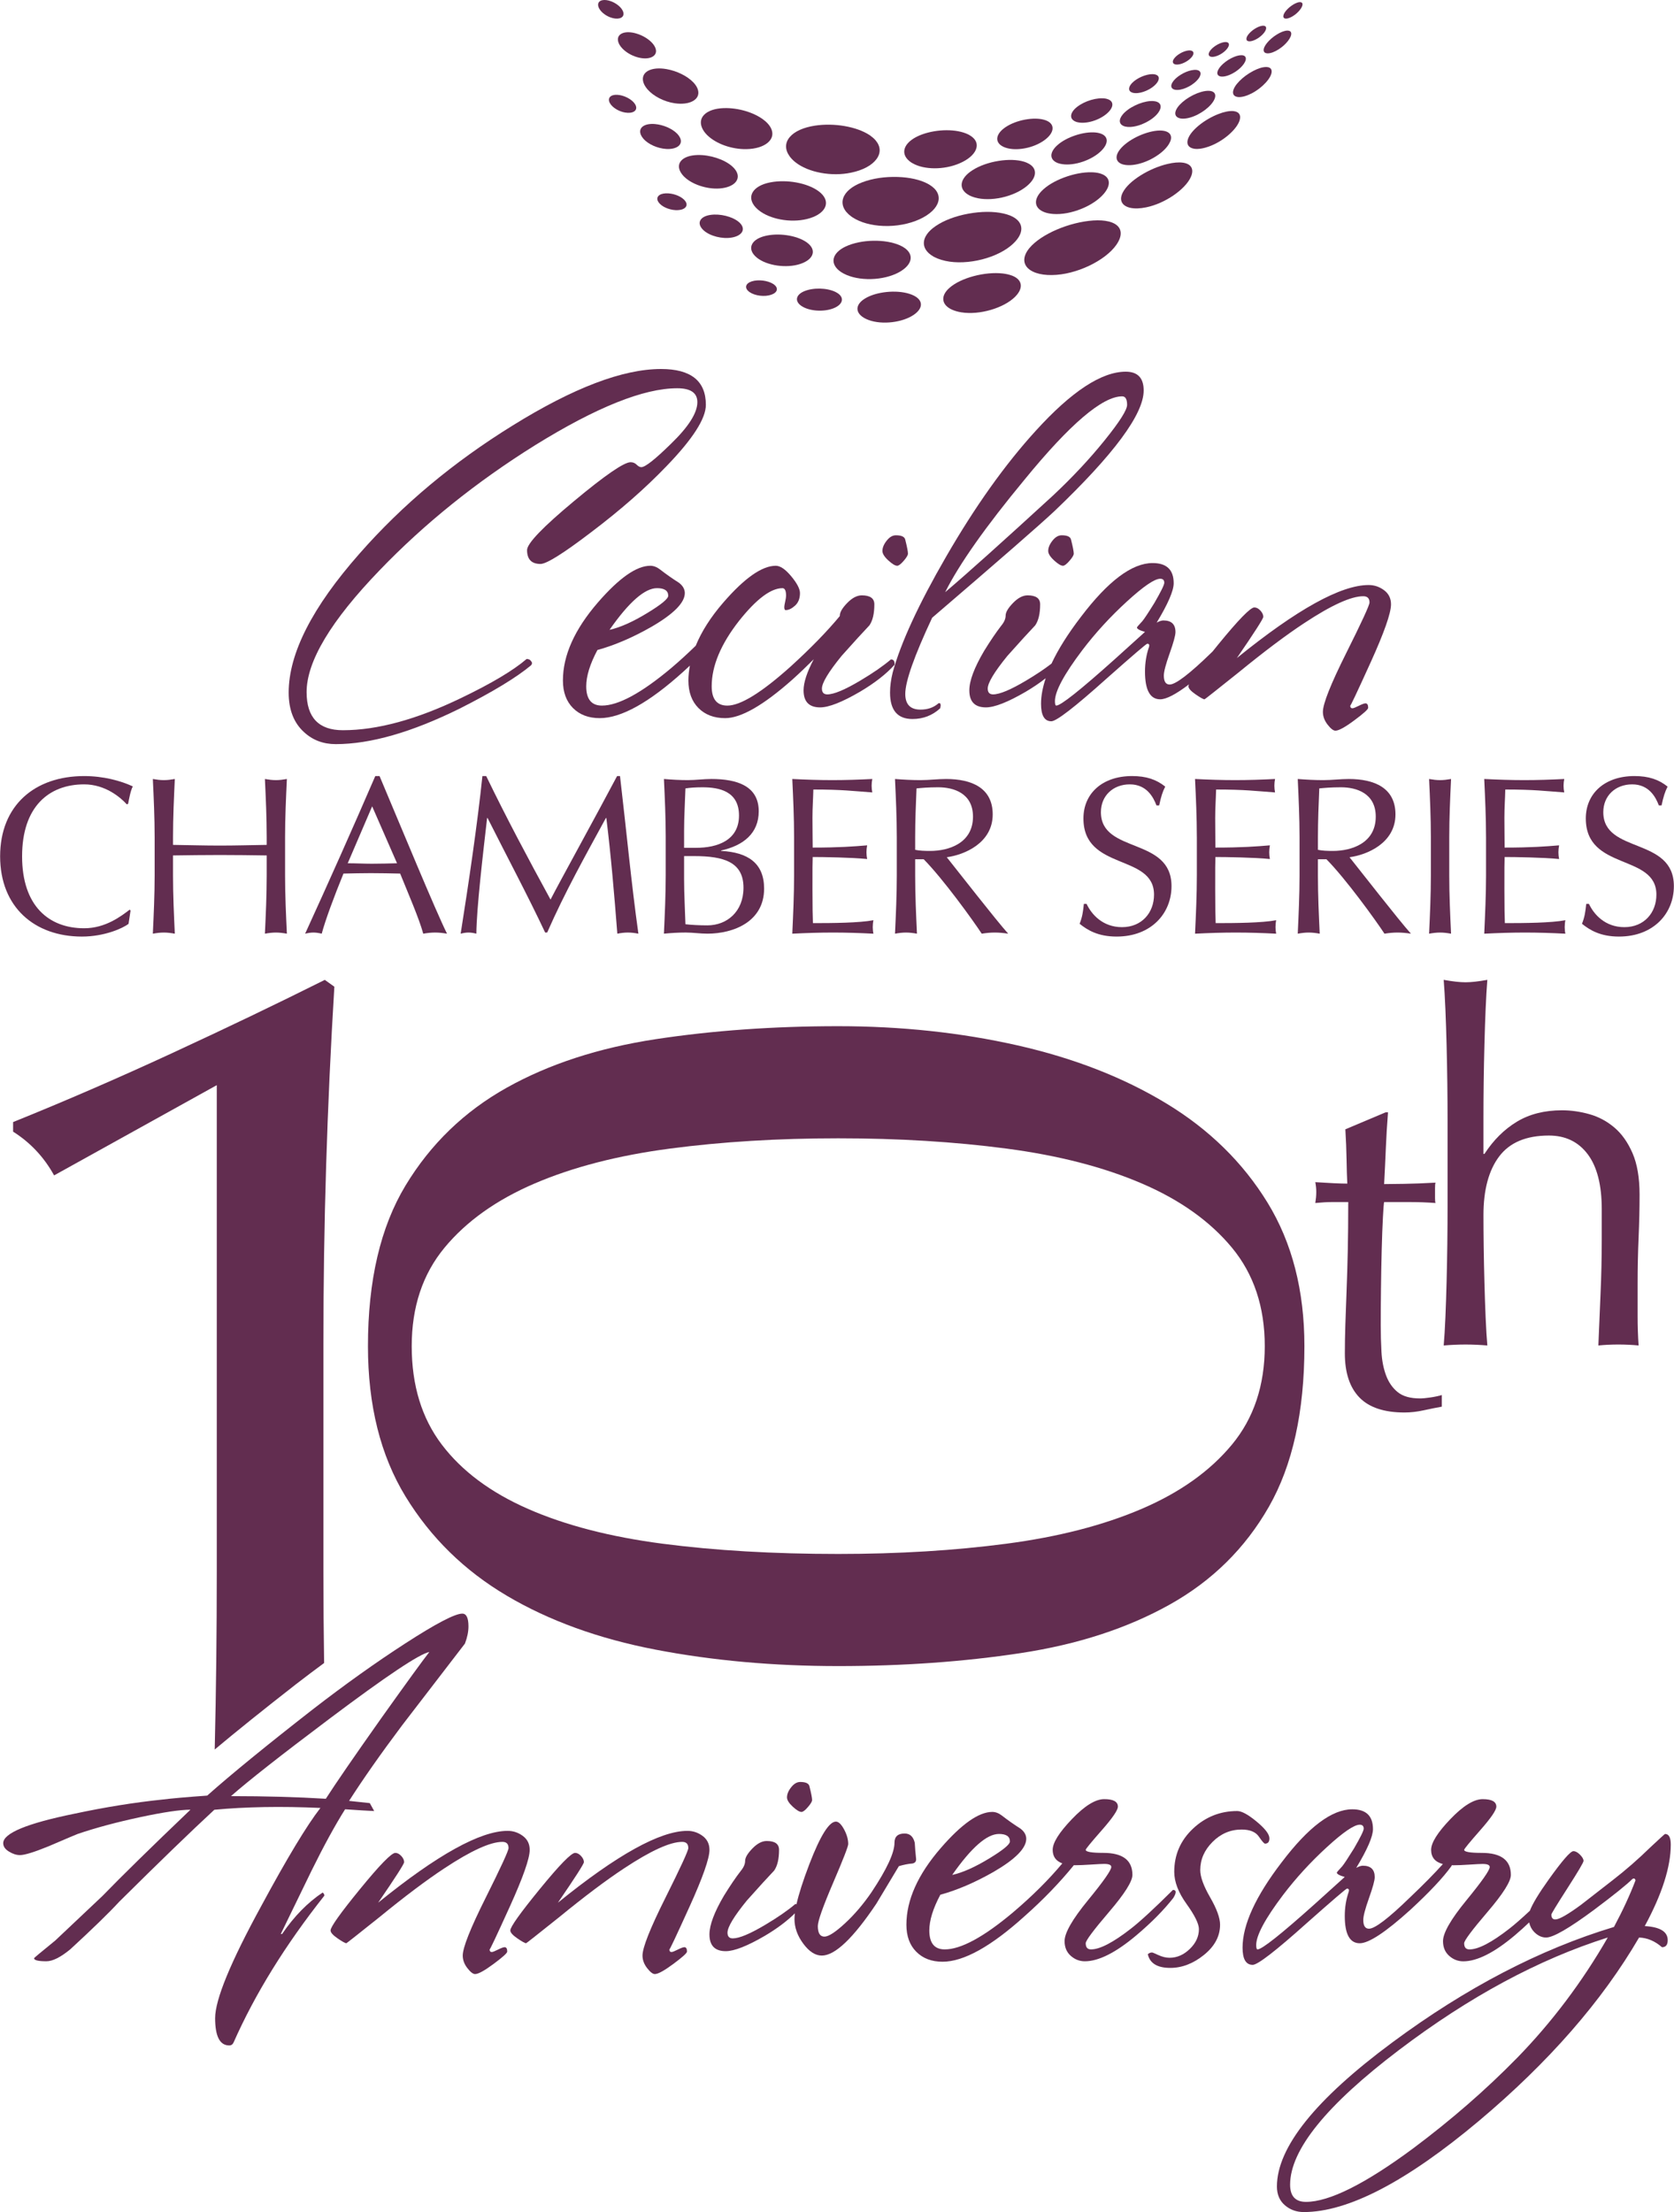
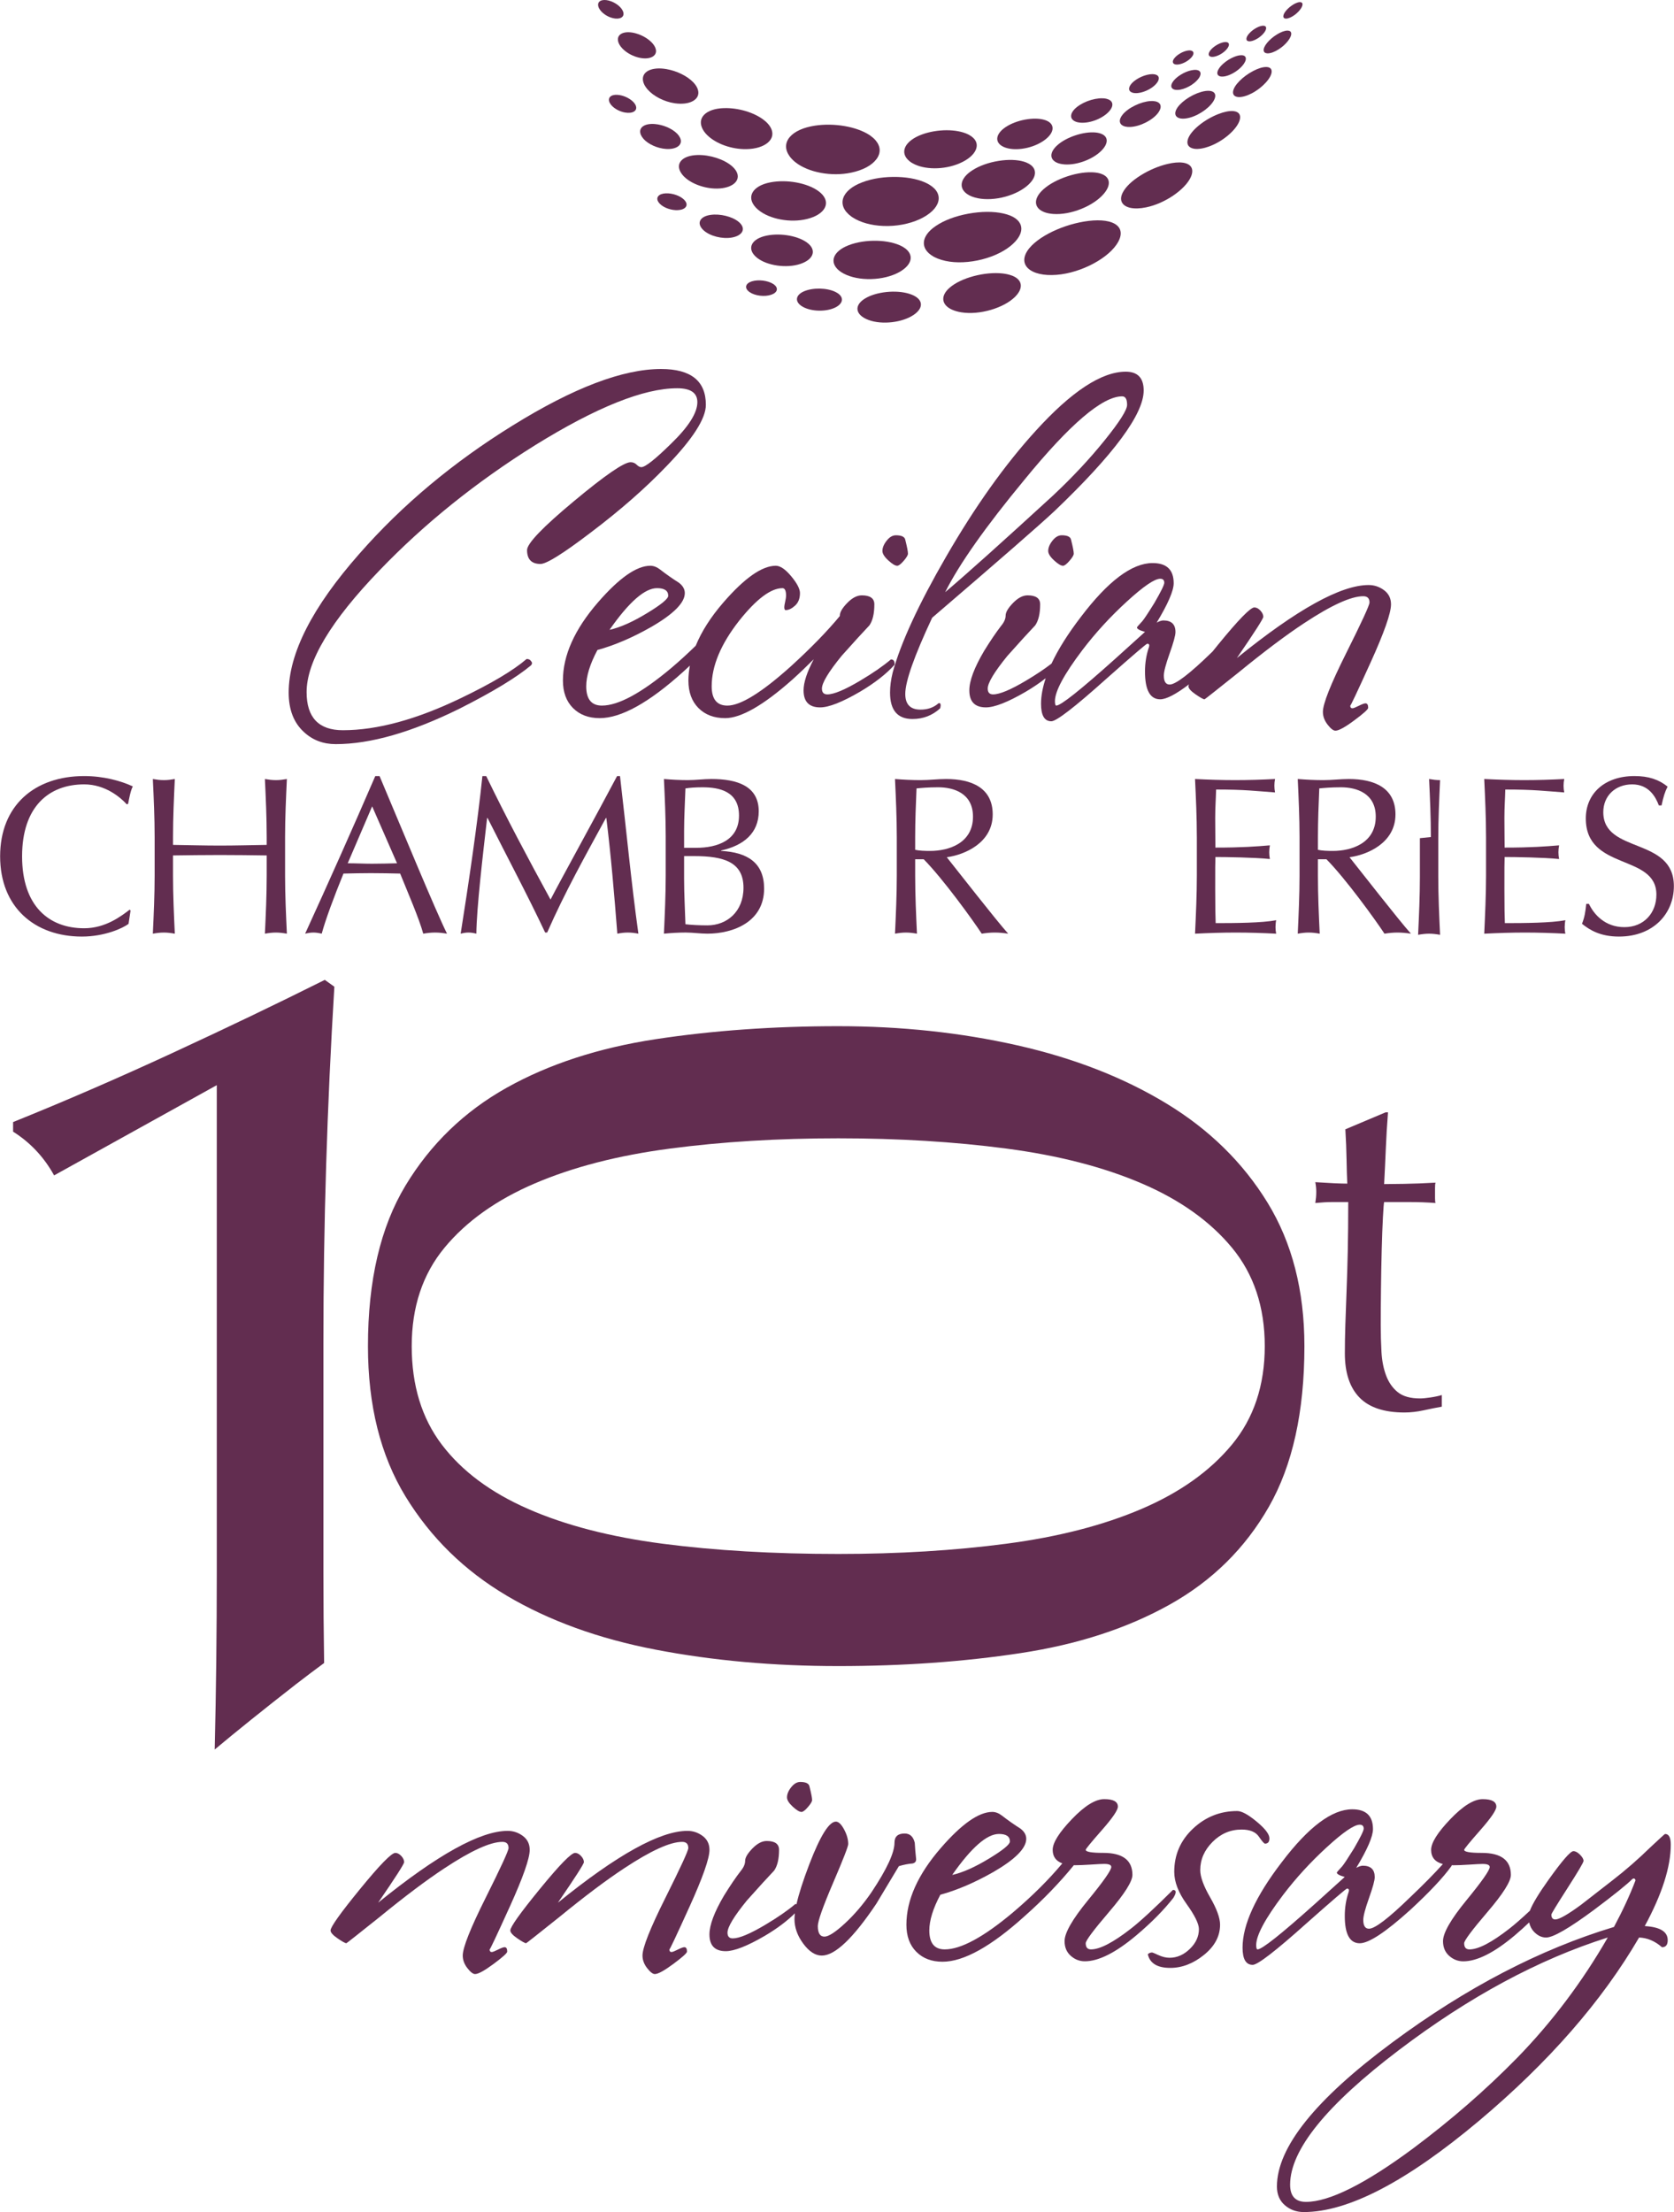
<svg xmlns="http://www.w3.org/2000/svg" id="a" width="2.777in" height="3.669in" viewBox="0 0 199.937 264.199">
  <path d="M110.823,21.955c-.913-.492-2.182-.773-3.607-.819-1.499-.048-2.996.167-4.222.635-2.506.935-3.144,2.754-1.32,4.086.014.011.029.019.044.03.043.033.09.064.139.095.903.584,2.194.951,3.656,1.006,1.543.06,3.08-.235,4.321-.8,2.536-1.172,3.013-3.035,1.163-4.131-.012-.007-.024-.016-.036-.024-.045-.025-.09-.05-.138-.077h0Z" fill="#622d50" />
  <path d="M132.42,26.453c-.512-.127-1.132-.165-1.846-.119-2.807.19-6.217,1.596-7.638,3.315-.974,1.196-.749,2.316.628,2.878.057.021.12.044.182.066.521.179,1.154.27,1.891.258,2.916-.024,6.388-1.729,7.698-3.605.914-1.305.618-2.338-.741-2.746-.054-.017-.112-.033-.174-.048h0Z" fill="#622d50" />
  <path d="M120.622,25.734c-.234-.093-.491-.172-.774-.235-1.185-.27-2.674-.254-4.203.025-1.526.282-2.914.798-3.914,1.493-1.742,1.195-1.87,2.694-.246,3.623.055.031.113.061.174.091.232.118.492.22.777.304,2.495.769,6.243-.017,8.26-1.655,1.703-1.382,1.715-2.84.093-3.575-.053-.024-.112-.048-.167-.072h0Z" fill="#622d50" />
  <path d="M103.843,16.126c-1.546-1.013-4.222-1.468-6.515-1.118-1.361.208-2.426.68-3.005,1.363-.574.68-.589,1.492-.023,2.284.154.215.344.422.573.618.052.042.102.084.154.125,1.517,1.193,4.293,1.725,6.643,1.22,1.392-.286,2.46-.871,3.006-1.602.549-.734.513-1.525-.081-2.235-.161-.192-.362-.374-.595-.544-.049-.036-.103-.073-.156-.11h0Z" fill="#622d50" />
  <path d="M122.56,19.4c-.072-.029-.153-.055-.23-.082-.824-.254-1.909-.286-3.063-.1-1.159.185-2.253.568-3.089,1.096-1.57.983-1.779,2.279-.426,3.007.044.024.089.048.139.07.07.032.143.065.222.093.829.316,1.94.391,3.125.192,1.181-.197,2.288-.64,3.113-1.226,1.559-1.111,1.686-2.396.34-2.991-.04-.021-.085-.039-.131-.057h0Z" fill="#622d50" />
  <path d="M141.279,19.429c-.495-.07-1.126-.014-1.836.156-1.067.254-2.202.733-3.208,1.365-1.012.633-1.765,1.343-2.122,2.027-.453.865-.167,1.551.767,1.814.046.011.09.023.133.033.511.109,1.157.091,1.885-.06,2.268-.462,4.658-2.141,5.326-3.597.416-.906.11-1.537-.808-1.717-.042-.008-.088-.014-.137-.021h0Z" fill="#622d50" />
  <path d="M131.351,20.703c-.288-.078-.618-.12-.991-.127-.983-.02-2.137.203-3.263.622-1.128.42-2.083.993-2.697,1.63-.972,1.006-.874,2.012.27,2.483.045.019.088.036.133.052.29.102.63.166,1.013.193,1.004.07,2.191-.144,3.335-.606,1.136-.456,2.086-1.102,2.676-1.789.938-1.087.786-2.047-.345-2.416-.043-.015-.088-.029-.131-.041h0Z" fill="#622d50" />
  <path d="M115.633,16.052c-1.363-.668-3.685-.661-5.526.012-.984.366-1.685.886-1.975,1.485-.282.596-.119,1.197.478,1.686.078.065.161.128.252.185.042.026.088.053.134.079,1.358.79,3.75.812,5.601.015.998-.425,1.686-1.007,1.951-1.62.264-.617.072-1.184-.534-1.614-.079-.055-.165-.11-.255-.161-.04-.024-.084-.045-.127-.067h0Z" fill="#622d50" />
  <path d="M131.339,15.913c-.137-.039-.29-.067-.452-.086-.697-.072-1.557.048-2.429.335-.866.285-1.643.703-2.182,1.193-.936.846-.936,1.715.027,2.104.033.013.064.025.098.036.142.049.3.087.477.111.705.108,1.586.003,2.462-.297.88-.301,1.656-.762,2.185-1.281.919-.91.878-1.763-.085-2.083-.032-.011-.063-.022-.101-.031h0Z" fill="#622d50" />
  <path d="M147.257,13.264c-.461-.028-1.067.098-1.731.357-.819.317-1.648.8-2.338,1.366-.695.571-1.162,1.16-1.313,1.675-.17.575.088.98.716,1.095.031.007.066.012.1.017.469.057,1.09-.046,1.765-.297.834-.309,1.674-.817,2.357-1.423.684-.606,1.135-1.233,1.269-1.752.153-.588-.112-.957-.731-1.029-.031-.003-.064-.007-.095-.01h0Z" fill="#622d50" />
-   <path d="M139.009,15.627c-.303-.054-.661-.049-1.076.013-1.626.249-3.542,1.279-4.279,2.368-.512.759-.337,1.39.465,1.63.038.01.07.018.105.025.307.072.675.086,1.096.037.803-.093,1.691-.404,2.498-.875.817-.473,1.449-1.048,1.792-1.607.489-.791.292-1.384-.5-1.569-.033-.009-.068-.015-.101-.021h0Z" fill="#622d50" />
  <path d="M124.897,14.368c-.549-.205-1.304-.249-2.136-.135-.871.121-1.729.401-2.412.8-1.397.811-1.66,1.919-.549,2.477.014.007.027.014.039.019.029.014.055.026.084.038.553.24,1.32.314,2.162.199.884-.117,1.748-.429,2.431-.865,1.404-.899,1.602-2.016.487-2.492-.01-.004-.02-.006-.028-.011-.023-.012-.051-.022-.077-.031h0Z" fill="#622d50" />
  <path d="M137.973,12.1c-.164-.032-.355-.043-.568-.029-.559.036-1.21.222-1.833.525-.63.304-1.158.69-1.491,1.102-.513.631-.419,1.195.243,1.396.027.007.053.015.078.021.167.041.36.056.575.049,1.182-.039,2.681-.802,3.34-1.669.502-.663.391-1.214-.265-1.377-.027-.007-.052-.012-.078-.017h0Z" fill="#622d50" />
  <path d="M151.227,8.003c-.407-.003-.946.164-1.53.467-1.267.659-2.361,1.755-2.421,2.496-.029.352.177.574.584.619.027.003.053.005.079.007.414.021.963-.128,1.557-.434.622-.32,1.215-.774,1.667-1.264.45-.488.707-.957.728-1.312.019-.35-.188-.552-.585-.577-.024-.002-.052-.002-.079-.002h0Z" fill="#622d50" />
  <path d="M144.49,10.853c-.288-.029-.651.017-1.054.137-1.246.366-2.577,1.305-2.96,2.141-.234.516-.049.896.485,1.009.026.004.052.011.079.015.289.044.657.011,1.063-.1,1.277-.349,2.607-1.369,2.962-2.222.222-.525.032-.884-.498-.97-.026-.003-.052-.006-.077-.009h0Z" fill="#622d50" />
  <path d="M132.222,11.816c-.046-.012-.091-.024-.134-.034-.483-.093-1.107-.036-1.762.153-.653.192-1.26.494-1.713.86-.853.686-.915,1.435-.123,1.739.024.009.051.02.077.03.041.013.088.025.137.035.483.115,1.117.073,1.778-.122.659-.196,1.271-.519,1.721-.91.844-.728.88-1.468.094-1.727-.026-.009-.052-.016-.076-.023h0Z" fill="#622d50" />
  <path d="M142.913,8.353c-.167-.022-.365-.008-.597.039-.428.086-.9.284-1.331.558-.433.274-.77.592-.951.899-.257.433-.146.768.297.867.015.003.036.007.055.009.168.029.369.022.599-.021.893-.165,1.921-.845,2.285-1.492.249-.447.134-.771-.301-.851-.02-.004-.038-.006-.057-.009h0Z" fill="#622d50" />
  <path d="M153.744,3.654c-.34.012-.804.192-1.285.498-.439.28-.839.627-1.128.984-.288.357-.428.681-.392.913.03.196.176.308.424.321.02.003.038.003.059.003.346.002.821-.171,1.308-.483.904-.578,1.57-1.46,1.496-1.933-.031-.193-.179-.298-.426-.303-.017-.002-.033-.002-.056,0h0Z" fill="#622d50" />
  <path d="M148.317,6.597c-.255-.014-.574.057-.941.211-.449.187-.901.469-1.272.8-.367.327-.61.664-.683.95-.082.319.068.533.41.581.021.002.039.005.058.007.26.021.589-.043.956-.194.456-.187.908-.477,1.28-.822.362-.336.595-.677.664-.965.076-.325-.077-.529-.412-.565-.021-.001-.041-.003-.06-.003h0Z" fill="#622d50" />
  <path d="M137.924,8.88c-.074-.014-.157-.024-.242-.026-.795-.012-1.904.464-2.482,1.077-.48.515-.451.988.082,1.143.018.005.036.01.054.015.079.019.167.03.264.035.793.04,1.91-.456,2.479-1.091.48-.538.435-1.004-.096-1.14-.019-.005-.039-.007-.058-.012h0Z" fill="#622d50" />
  <path d="M146.446,5.026c-.15-.012-.337.017-.544.085-.642.213-1.31.729-1.489,1.165-.111.273-.013.464.265.509.012.001.026.004.039.006.147.015.337-.012.544-.079.312-.097.635-.276.916-.501s.483-.472.568-.687c.106-.275.009-.457-.26-.496-.014,0-.026-.002-.039-.002h0Z" fill="#622d50" />
  <path d="M155.232.256c-.276.017-.654.189-1.031.469-.302.223-.558.481-.727.73-.17.254-.228.47-.165.616.04.097.139.149.28.153h.039c.273-.009.656-.176,1.032-.457.622-.467,1.022-1.087.895-1.368-.045-.093-.142-.143-.284-.143-.015.001-.024,0-.038,0h0Z" fill="#622d50" />
  <path d="M150.884,3.069c-.208,0-.486.085-.786.241-.319.17-.622.398-.853.647-.228.241-.361.477-.369.664-.012.181.095.294.303.313.009,0,.024.003.039.003.213.008.495-.074.805-.237.315-.165.618-.397.843-.647.23-.251.356-.489.367-.675.007-.182-.101-.292-.308-.306-.015,0-.028-.001-.04-.001h0Z" fill="#622d50" />
  <path d="M142.2,6.03c-.085-.012-.18-.012-.28,0-.6.077-1.351.504-1.684.965-.246.338-.189.623.155.699.01.003.024.005.037.007.088.014.188.014.298.002.597-.062,1.353-.504,1.681-.973.242-.349.175-.624-.167-.693-.012-.003-.026-.005-.039-.007h0Z" fill="#622d50" />
  <path d="M97.723,22.805c-1.354-.968-3.769-1.396-5.713-1.025-2.122.406-2.928,1.734-1.742,3.01.077.079.161.161.249.237.024.02.05.042.074.061,1.327,1.091,3.819,1.56,5.802,1.067,1.048-.258,1.794-.733,2.107-1.317.31-.584.147-1.207-.445-1.763-.082-.074-.164-.146-.255-.215-.027-.019-.052-.036-.079-.055h0Z" fill="#622d50" />
  <path d="M120.852,32.912c-.31-.116-.676-.2-1.09-.249-1.04-.115-2.266-.002-3.464.316-1.199.321-2.228.811-2.899,1.406-1.053.929-.977,1.969.225,2.562.027.012.055.027.082.037.313.143.687.252,1.111.319,2.188.356,5.086-.516,6.423-1.853,1.023-1.02.889-2.019-.304-2.508-.032-.009-.057-.019-.084-.031h0Z" fill="#622d50" />
  <path d="M107.768,29.446c-.091-.05-.185-.098-.283-.143-1.744-.776-4.615-.727-6.464.131-1.689.791-1.968,2.098-.596,3.039.026.017.054.035.082.052.088.055.183.11.283.163.848.443,2.008.677,3.254.644,1.244-.031,2.426-.325,3.317-.807,1.691-.922,1.875-2.222.486-3.036-.027-.014-.052-.029-.078-.043h0Z" fill="#622d50" />
  <path d="M91.396,14.469c-1.062-.914-2.873-1.523-4.573-1.558-1.082-.022-1.985.197-2.549.639-.563.44-.718,1.055-.422,1.731.119.278.315.557.574.822.022.019.045.043.069.065,1.029,1.003,2.887,1.675,4.637,1.645,1.115-.017,2.036-.307,2.59-.79.554-.484.672-1.098.349-1.734-.132-.261-.337-.519-.603-.759-.024-.021-.049-.043-.073-.062h0Z" fill="#622d50" />
  <path d="M87.447,19.867c-.941-.835-2.659-1.394-4.145-1.351-.863.026-1.543.249-1.92.647-.373.397-.396.917-.055,1.466.094.151.21.299.349.442.016.016.031.03.047.044.919.904,2.678,1.498,4.195,1.397,1.816-.124,2.672-1.132,1.935-2.194-.097-.14-.216-.278-.36-.408-.015-.013-.03-.028-.047-.042h0Z" fill="#622d50" />
  <path d="M109.173,35.318c-.168-.088-.362-.162-.571-.228-.771-.242-1.746-.315-2.738-.211-1,.108-1.908.378-2.559.781-1.127.692-1.202,1.636-.144,2.284.015.01.031.019.049.029.167.098.356.185.565.258,1.609.583,4.027.286,5.359-.628,1.116-.764,1.144-1.69.084-2.259-.012-.009-.029-.019-.045-.026h0Z" fill="#622d50" />
  <path d="M96.342,28.938c-1.211-.85-3.464-1.169-5.095-.721-1.617.449-2.028,1.583-.874,2.536.007.005.015.012.023.017.009.008.017.017.026.024,1.19.941,3.513,1.274,5.155.733,1.639-.543,1.983-1.692.814-2.55-.007-.005-.015-.011-.022-.017-.009-.007-.018-.014-.027-.021h0Z" fill="#622d50" />
  <path d="M82.802,9.832c-.723-.753-1.963-1.361-3.189-1.577-1.782-.315-3.042.3-2.809,1.442.064.306.23.622.495.936.014.014.028.031.04.046.705.809,1.966,1.462,3.225,1.652.887.133,1.673.033,2.201-.266.531-.3.741-.762.603-1.296-.075-.298-.252-.599-.526-.893-.011-.014-.025-.03-.039-.044h0Z" fill="#622d50" />
  <path d="M80.884,15.978c-.595-.614-1.657-1.073-2.658-1.162-.62-.052-1.137.046-1.458.288-.316.24-.398.596-.228,1.001.068.158.172.319.309.474.005.005.009.012.015.019.583.643,1.664,1.125,2.689,1.193.626.04,1.145-.082,1.467-.335.311-.254.386-.608.202-1-.071-.155-.179-.31-.318-.459-.008-.007-.014-.014-.02-.019h0Z" fill="#622d50" />
  <path d="M100,34.99c-.065-.042-.135-.084-.21-.12-1.029-.505-2.719-.538-3.787-.065-.957.426-1.099,1.166-.307,1.722.011.007.018.012.028.019.065.043.134.086.206.124,1.041.558,2.764.58,3.824.062.96-.472,1.071-1.213.271-1.729-.007-.005-.017-.009-.024-.014h0Z" fill="#622d50" />
  <path d="M88.23,26.504c-.767-.641-2.233-1.005-3.372-.837-.595.086-1.02.309-1.202.627-.187.321-.099.705.241,1.078.041.043.081.084.123.126.009.007.013.012.021.018.765.69,2.227,1.059,3.388.852,1.244-.229,1.659-1.01.945-1.731-.037-.038-.08-.079-.127-.117-.005-.005-.011-.009-.018-.015h0Z" fill="#622d50" />
  <path d="M77.953,5.203c-.445-.526-1.197-.983-1.983-1.208-1.239-.358-2.21-.034-2.175.759.012.258.136.548.355.83.006.006.01.013.016.02.434.547,1.194,1.027,1.991,1.243,1.269.346,2.253-.04,2.192-.819-.023-.256-.153-.533-.379-.805-.007-.006-.01-.012-.017-.02h0Z" fill="#622d50" />
  <path d="M75.712,12.261c-.369-.428-1.023-.778-1.668-.898-.878-.163-1.455.163-1.294.745.04.138.119.278.231.417.003.002.004.007.007.007.363.442,1.019.8,1.673.91.431.072.804.031,1.049-.115.242-.146.33-.379.242-.654-.039-.134-.12-.271-.232-.405-.002-.003-.006-.007-.007-.007h0Z" fill="#622d50" />
  <path d="M92.425,33.97c-.018-.012-.038-.026-.058-.043-.649-.426-1.802-.57-2.585-.319-.746.242-.896.78-.331,1.223.025.019.048.039.07.054.311.217.747.369,1.239.43.491.061.977.019,1.362-.115.75-.261.882-.799.314-1.221-.004-.004-.007-.005-.011-.01h0Z" fill="#622d50" />
  <path d="M81.68,23.83c-.487-.465-1.39-.772-2.166-.738-.418.019-.739.139-.9.343-.163.206-.144.467.052.74.041.055.086.113.138.165.004.003.006.007.01.009.48.484,1.4.798,2.176.748.424-.027.746-.159.906-.367.157-.209.133-.467-.067-.732-.038-.054-.089-.108-.141-.161-.002-.001-.004-.003-.008-.009h0Z" fill="#622d50" />
  <path d="M74.219,1.032c-.272-.355-.722-.678-1.211-.867-.404-.153-.787-.203-1.087-.137-.295.067-.471.244-.489.497-.014.2.064.426.233.657.001.003.003.005.007.009.264.364.718.693,1.211.88.843.316,1.558.132,1.584-.39.011-.197-.075-.418-.243-.64-.003-.004-.006-.009-.006-.009h0Z" fill="#622d50" />
  <path d="M76.596,55.796c-.179,0-.366-.098-.562-.295-.197-.197-.438-.295-.723-.295-.785,0-3.043,1.552-6.772,4.658-3.729,3.104-5.594,5.051-5.594,5.834,0,1.106.535,1.66,1.606,1.66.713,0,2.712-1.248,5.995-3.749,3.497-2.638,6.513-5.28,9.047-7.921,3.139-3.246,4.711-5.691,4.711-7.333,0-2.855-1.785-4.282-5.353-4.282-4.569,0-10.474,2.248-17.718,6.744-7.101,4.39-13.204,9.493-18.307,15.31-5.638,6.39-8.457,11.919-8.457,16.593,0,2.036.606,3.604,1.82,4.711,1.035.965,2.301,1.446,3.801,1.446,4.14,0,9.064-1.411,14.774-4.229,3.961-1.998,6.816-3.729,8.565-5.192.142-.18.142-.34,0-.482-.107-.179-.286-.268-.535-.268-1.571,1.355-4.175,2.909-7.815,4.658-5.318,2.569-10.029,3.852-14.132,3.852-2.891,0-4.336-1.518-4.336-4.55,0-3.676,2.908-8.528,8.725-14.56,5.353-5.568,11.544-10.546,18.574-14.934,7.316-4.532,12.972-6.799,16.97-6.799,1.606,0,2.408.553,2.408,1.66,0,1.284-1.053,2.943-3.158,4.978-1.892,1.857-3.069,2.784-3.533,2.784Z" fill="#622d50" />
  <path d="M106.411,78.76c-.929.786-2.14,1.626-3.64,2.517-1.855,1.107-3.176,1.66-3.961,1.66-.428,0-.642-.232-.642-.696,0-.678.784-1.981,2.355-3.908,1.463-1.641,2.569-2.855,3.318-3.64.393-.57.589-1.408.589-2.515,0-.713-.501-1.07-1.499-1.07-.571,0-1.151.304-1.74.91-.589.605-.883,1.106-.883,1.499,0,.023-.006.047-.008.07-1.524,1.839-3.482,3.849-5.88,6.031-3.462,3.104-5.978,4.658-7.547,4.658-1.25,0-1.873-.768-1.873-2.304,0-2.426,1.088-5.031,3.265-7.814,2.069-2.606,3.801-3.908,5.192-3.908.285,0,.429.304.429.91,0,.143-.036.376-.107.697-.072.32-.107.534-.107.641,0,.249.054.373.161.373.356,0,.731-.177,1.124-.534.392-.356.589-.857.589-1.499,0-.498-.348-1.169-1.044-2.007-.695-.838-1.312-1.257-1.847-1.257-1.642,0-3.729,1.463-6.263,4.387-1.518,1.753-2.607,3.472-3.297,5.16-.907.882-1.861,1.766-2.912,2.656-3.57,2.998-6.336,4.497-8.297,4.497-1.25,0-1.873-.768-1.873-2.304,0-1.212.446-2.658,1.338-4.334,2.069-.57,4.229-1.499,6.477-2.783,2.641-1.535,3.961-2.874,3.961-4.016,0-.462-.233-.874-.695-1.23-.394-.249-.768-.501-1.125-.75-.357-.249-.732-.527-1.124-.829-.392-.305-.785-.455-1.178-.455-1.642,0-3.729,1.463-6.263,4.387-2.783,3.215-4.175,6.318-4.175,9.316,0,1.392.402,2.488,1.205,3.294.803.802,1.864,1.202,3.185,1.202,2.569,0,5.905-1.854,10.01-5.565.263-.234.51-.47.765-.706-.107.596-.176,1.188-.176,1.776,0,1.392.402,2.488,1.205,3.294.803.802,1.864,1.202,3.185,1.202,1.892,0,4.568-1.533,8.029-4.603.871-.781,1.717-1.597,2.551-2.429-.805,1.529-1.213,2.771-1.213,3.715,0,1.355.66,2.033,1.981,2.033,1.034,0,2.623-.625,4.765-1.873,1.747-1.035,3.122-2.105,4.121-3.215.035-.426-.107-.641-.428-.641ZM78.469,70.248c.892,0,1.339.304,1.339.91,0,.357-.822,1.037-2.462,2.036-1.749,1.071-3.265,1.748-4.55,2.033,2.319-3.319,4.211-4.979,5.674-4.979Z" fill="#622d50" />
  <path d="M107.161,67.574c.177,0,.436-.197.776-.59.338-.392.508-.677.508-.857,0-.249-.106-.802-.322-1.66-.071-.357-.445-.534-1.123-.534-.392,0-.759.213-1.096.642-.34.428-.51.838-.51,1.23,0,.321.232.695.696,1.123.464.429.821.645,1.071.645Z" fill="#622d50" />
  <path d="M112.085,84.006c-.572.501-1.284.75-2.141.75-1.214,0-1.82-.625-1.82-1.875,0-1.496,1.071-4.531,3.212-9.1,7.993-6.852,12.864-11.097,14.614-12.74,7.101-6.779,10.653-11.579,10.653-14.398,0-1.499-.714-2.249-2.142-2.249-2.89,0-6.476,2.354-10.758,7.066-3.676,4.033-7.246,9.047-10.707,15.04-3.283,5.675-5.407,10.278-6.371,13.81-.213.858-.32,1.66-.32,2.409,0,2.108.891,3.159,2.677,3.159,1.284,0,2.389-.428,3.318-1.284l.054-.321c0-.249-.09-.34-.268-.268ZM122.363,57.295c5.424-6.638,9.313-9.957,11.67-9.957.392,0,.589.34.589,1.018,0,.607-.894,2.016-2.678,4.229-1.784,2.213-3.836,4.408-6.155,6.584-6.032,5.532-10.331,9.387-12.901,11.562,1.678-3.353,4.836-7.831,9.475-13.435Z" fill="#622d50" />
  <path d="M126.805,63.933c-.393,0-.759.213-1.097.642-.34.428-.51.838-.51,1.23,0,.321.233.695.697,1.123.464.429.82.645,1.071.645.177,0,.435-.197.775-.59.339-.392.509-.677.509-.857,0-.249-.106-.802-.322-1.66-.072-.357-.446-.534-1.123-.534Z" fill="#622d50" />
  <path d="M163.713,79.117c1.624-3.583,2.435-5.894,2.435-6.933,0-.716-.277-1.279-.829-1.691-.554-.412-1.169-.618-1.847-.618-3.319,0-8.565,2.907-15.738,8.724,2.106-3.068,3.159-4.71,3.159-4.924,0-.249-.117-.5-.348-.75-.232-.249-.474-.375-.723-.375-.465,0-1.892,1.466-4.282,4.389-.252.308-.483.595-.708.876-.052.049-.095.093-.148.143-2.606,2.534-4.265,3.8-4.978,3.8-.464,0-.696-.357-.696-1.071,0-.464.232-1.345.696-2.65.463-1.301.695-2.148.695-2.542,0-.929-.482-1.391-1.444-1.391-.216,0-.483.088-.804.265,1.356-2.246,2.035-3.817,2.035-4.71,0-1.605-.84-2.409-2.517-2.409-2.462,0-5.316,2.143-8.564,6.425-1.554,2.025-2.721,3.884-3.514,5.583-.829.64-1.829,1.313-3.016,2.018-1.856,1.107-3.177,1.66-3.961,1.66-.428,0-.642-.232-.642-.696,0-.678.783-1.981,2.354-3.908,1.463-1.641,2.57-2.855,3.319-3.64.392-.57.589-1.408.589-2.515,0-.713-.501-1.07-1.499-1.07-.571,0-1.151.304-1.74.91-.588.605-.883,1.106-.883,1.499s-.179.802-.537,1.23c-.606.786-1.284,1.784-2.033,2.998-1.178,1.998-1.767,3.568-1.767,4.711,0,1.355.66,2.033,1.98,2.033,1.035,0,2.624-.625,4.766-1.873.889-.526,1.679-1.063,2.376-1.609-.361,1.092-.557,2.114-.557,3.052,0,1.392.41,2.089,1.231,2.089.607,0,2.801-1.696,6.585-5.087,3.139-2.783,4.763-4.174,4.871-4.174.215,0,.285.124.215.373-.323.929-.483,1.911-.483,2.946,0,2.213.607,3.318,1.819,3.318.73,0,1.88-.604,3.434-1.783-.04.096-.062.174-.062.229,0,.252.285.573.855.965.57.393.926.589,1.068.589.035,0,1.37-1.053,4.004-3.159,3.098-2.533,5.732-4.514,7.903-5.941,3.24-2.14,5.589-3.211,7.049-3.211.498,0,.749.249.749.747,0,.324-.93,2.34-2.785,6.05-1.856,3.712-2.783,6.049-2.783,7.014,0,.534.186,1.042.562,1.526.373.482.686.721.937.721.392,0,1.142-.41,2.249-1.231,1.105-.819,1.66-1.32,1.66-1.499,0-.355-.108-.534-.322-.534-.143,0-.411.098-.804.295-.393.197-.642.294-.75.294-.179,0-.267-.107-.267-.323,0,.143.81-1.576,2.436-5.156ZM136.44,74.193c-.429.462-.642.711-.642.744,0,.18.321.357.963.534-1.543,1.387-2.745,2.472-3.604,3.255-4.124,3.697-6.457,5.548-6.993,5.548-.107,0-.162-.177-.162-.534,0-1.173,1.09-3.202,3.266-6.08,1.569-2.065,3.346-4.002,5.326-5.814,1.981-1.813,3.31-2.721,3.987-2.721.321,0,.483.161.483.479,0,.249-.393,1.049-1.177,2.402-.75,1.21-1.232,1.938-1.446,2.187Z" fill="#622d50" />
  <path d="M15.341,110.337c-.669.534-2.892,1.526-5.568,1.526-5.649,0-9.773-3.508-9.773-9.584s4.123-9.587,10.04-9.587c2.303,0,4.364.563,5.81,1.234-.268.482-.456,1.526-.562,2.088l-.161.052c-.75-.83-2.57-2.383-5.087-2.383-4.203,0-7.416,2.651-7.416,8.595s3.212,8.592,7.416,8.592c2.544,0,4.417-1.444,5.435-2.222l.106.107-.241,1.581Z" fill="#622d50" />
  <path d="M31.844,99.975c0-2.301-.107-4.631-.214-6.932.455.079.884.134,1.312.134s.856-.055,1.312-.134c-.107,2.301-.215,4.631-.215,6.932v4.606c0,2.304.107,4.631.215,6.936-.456-.082-.884-.135-1.312-.135s-.857.053-1.312.135c.107-2.304.214-4.632.214-6.936v-2.409c-1.874-.027-3.722-.052-5.595-.052s-3.721.026-5.596.052v2.409c0,2.304.107,4.631.214,6.936-.455-.082-.884-.135-1.312-.135s-.857.053-1.312.135c.107-2.304.214-4.632.214-6.936v-4.606c0-2.301-.106-4.631-.214-6.932.455.079.883.134,1.312.134s.856-.055,1.312-.134c-.107,2.301-.214,4.631-.214,6.932v.937c1.875.028,3.722.082,5.596.082s3.721-.053,5.595-.082v-.937Z" fill="#622d50" />
  <path d="M45.324,92.692c2.623,6.213,6.64,15.957,8.058,18.824-.482-.082-.937-.135-1.419-.135s-.937.053-1.419.135c-.509-1.849-1.794-4.794-2.758-7.178-1.151-.026-2.329-.052-3.507-.052-1.098,0-2.169.027-3.266.052-1.124,2.76-2.142,5.489-2.597,7.178-.348-.082-.669-.135-.99-.135s-.642.053-.991.135c2.865-6.265,5.65-12.504,8.38-18.824h.509ZM44.44,96.308l-2.918,6.799c.937,0,1.954.055,2.891.055.991,0,2.008-.029,2.999-.055l-2.972-6.799Z" fill="#622d50" />
  <path d="M58.064,92.692c2.437,5.034,4.953,9.748,7.684,14.752,1.071-2.088,5.328-9.797,7.951-14.752h.349c.803,6.854,1.338,12.69,2.195,18.824-.428-.082-.83-.135-1.258-.135s-.83.053-1.258.135c-.375-4.794-.75-9.237-1.312-13.816h-.054c-2.436,4.471-4.899,8.861-7.014,13.681h-.241c-2.089-4.444-4.551-9.05-6.88-13.681h-.054c-.508,4.418-1.258,10.788-1.284,13.816-.322-.082-.616-.135-.937-.135s-.616.053-.938.135c.938-5.918,2.008-13.148,2.597-18.824h.455Z" fill="#622d50" />
  <path d="M79.508,99.949c0-2.302-.106-4.632-.214-6.907.937.079,1.901.134,2.838.134s1.901-.134,2.838-.134c3.052,0,5.649.829,5.649,3.855,0,2.622-1.821,4.095-4.498,4.684v.052c3.185.161,5.14,1.447,5.14,4.5,0,3.961-3.668,5.382-6.774,5.382-.856,0-1.74-.135-2.597-.135s-1.74.053-2.597.135c.107-2.33.214-4.66.214-6.962v-4.605ZM83.149,101.261c2.517,0,5.113-.884,5.113-3.855,0-2.891-2.329-3.374-4.364-3.374-.91,0-1.526.055-2.034.134-.054,1.688-.161,3.4-.161,5.086v2.009h1.446ZM81.703,104.983c0,1.794.107,3.614.161,5.407.669.081,1.66.134,2.623.134,2.303,0,4.311-1.607,4.311-4.497,0-3.053-2.329-3.777-5.89-3.777h-1.205v2.733Z" fill="#622d50" />
-   <path d="M94.841,99.949c0-2.302-.106-4.632-.213-6.907,1.606.079,3.185.134,4.792.134s3.186-.055,4.765-.134c-.053.265-.08.534-.08.802s.027.537.08.802c-2.249-.16-3.56-.347-7.041-.347-.026,1.152-.107,2.088-.107,3.401,0,1.391.027,2.864.027,3.535,3.16,0,4.927-.135,6.506-.269-.054.269-.081.563-.081.829,0,.269.027.537.081.805-1.848-.186-5.221-.241-6.506-.241-.027.644-.027,1.312-.027,3.882,0,2.036.027,3.348.054,4.016,2.383,0,5.542-.026,7.229-.347-.054.24-.081.589-.081.829,0,.242.027.537.081.779-1.58-.082-3.186-.135-4.82-.135s-3.239.053-4.872.135c.107-2.33.213-4.66.213-6.962v-4.605Z" fill="#622d50" />
  <path d="M107.11,99.975c0-2.301-.106-4.631-.213-6.932,1.017.079,2.033.134,3.051.134s2.035-.134,3.053-.134c3.025,0,5.568,1.044,5.568,4.229,0,3.453-3.453,4.848-5.489,5.113,1.312,1.634,5.783,7.391,7.337,9.132-.536-.082-1.072-.135-1.606-.135-.51,0-1.045.053-1.554.135-1.07-1.634-4.631-6.56-6.932-8.89h-1.018v1.954c0,2.304.106,4.631.213,6.936-.455-.082-.884-.135-1.311-.135s-.856.053-1.311.135c.106-2.304.213-4.632.213-6.936v-4.606ZM109.306,101.5c.482.108,1.097.134,1.794.134,2.195,0,5.113-.91,5.113-4.095,0-2.812-2.328-3.508-4.15-3.508-1.231,0-2.033.081-2.596.134-.08,1.954-.161,3.882-.161,5.809v1.526Z" fill="#622d50" />
-   <path d="M129.78,107.954c.588,1.257,1.927,2.783,4.231,2.783,2.383,0,3.828-1.739,3.828-3.882,0-4.927-8.433-2.809-8.433-9.103,0-2.972,2.249-5.061,5.809-5.061,1.686,0,2.891.403,3.962,1.26-.322.615-.508,1.23-.723,2.249h-.321c-.374-.992-1.178-2.517-3.186-2.517s-3.453,1.365-3.453,3.319c0,5.007,8.433,2.919,8.433,8.837,0,3.264-2.437,6.023-6.559,6.023-2.223,0-3.481-.776-4.417-1.526.321-.831.401-1.365.507-2.383h.322Z" fill="#622d50" />
  <path d="M142.952,99.949c0-2.302-.106-4.632-.215-6.907,1.607.079,3.186.134,4.793.134s3.187-.055,4.765-.134c-.052.265-.079.534-.079.802s.027.537.079.802c-2.249-.16-3.56-.347-7.04-.347-.027,1.152-.108,2.088-.108,3.401,0,1.391.027,2.864.027,3.535,3.161,0,4.927-.135,6.506-.269-.052.269-.079.563-.079.829,0,.269.027.537.079.805-1.846-.186-5.22-.241-6.506-.241-.027.644-.027,1.312-.027,3.882,0,2.036.027,3.348.055,4.016,2.383,0,5.542-.026,7.228-.347-.052.24-.079.589-.079.829,0,.242.027.537.079.779-1.579-.082-3.185-.135-4.818-.135s-3.24.053-4.873.135c.108-2.33.215-4.66.215-6.962v-4.605Z" fill="#622d50" />
  <path d="M155.221,99.975c0-2.301-.107-4.631-.214-6.932,1.017.079,2.034.134,3.052.134s2.034-.134,3.051-.134c3.027,0,5.57,1.044,5.57,4.229,0,3.453-3.455,4.848-5.489,5.113,1.312,1.634,5.783,7.391,7.335,9.132-.535-.082-1.071-.135-1.606-.135-.509,0-1.044.053-1.553.135-1.071-1.634-4.631-6.56-6.934-8.89h-1.017v1.954c0,2.304.106,4.631.214,6.936-.455-.082-.884-.135-1.312-.135s-.856.053-1.311.135c.106-2.304.214-4.632.214-6.936v-4.606ZM157.417,101.5c.483.108,1.098.134,1.795.134,2.194,0,5.113-.91,5.113-4.095,0-2.812-2.33-3.508-4.15-3.508-1.23,0-2.034.081-2.596.134-.082,1.954-.161,3.882-.161,5.809v1.526Z" fill="#622d50" />
-   <path d="M170.909,99.975c0-2.301-.105-4.631-.213-6.932.455.079.884.134,1.313.134s.856-.055,1.311-.134c-.106,2.301-.215,4.631-.215,6.932v4.606c0,2.304.108,4.631.215,6.936-.455-.082-.884-.135-1.311-.135s-.858.053-1.313.135c.108-2.304.213-4.632.213-6.936v-4.606Z" fill="#622d50" />
+   <path d="M170.909,99.975c0-2.301-.105-4.631-.213-6.932.455.079.884.134,1.313.134c-.106,2.301-.215,4.631-.215,6.932v4.606c0,2.304.108,4.631.215,6.936-.455-.082-.884-.135-1.311-.135s-.858.053-1.313.135c.108-2.304.213-4.632.213-6.936v-4.606Z" fill="#622d50" />
  <path d="M177.498,99.949c0-2.302-.108-4.632-.215-6.907,1.606.079,3.186.134,4.792.134s3.186-.055,4.766-.134c-.054.265-.081.534-.081.802s.027.537.081.802c-2.25-.16-3.561-.347-7.042-.347-.027,1.152-.106,2.088-.106,3.401,0,1.391.027,2.864.027,3.535,3.159,0,4.926-.135,6.506-.269-.054.269-.081.563-.081.829,0,.269.027.537.081.805-1.848-.186-5.221-.241-6.506-.241-.027.644-.027,1.312-.027,3.882,0,2.036.027,3.348.054,4.016,2.383,0,5.541-.026,7.229-.347-.054.24-.081.589-.081.829,0,.242.027.537.081.779-1.58-.082-3.186-.135-4.82-.135s-3.239.053-4.872.135c.106-2.33.215-4.66.215-6.962v-4.605Z" fill="#622d50" />
  <path d="M189.79,107.954c.59,1.257,1.928,2.783,4.231,2.783,2.383,0,3.828-1.739,3.828-3.882,0-4.927-8.432-2.809-8.432-9.103,0-2.972,2.249-5.061,5.81-5.061,1.686,0,2.89.403,3.961,1.26-.32.615-.507,1.23-.722,2.249h-.322c-.373-.992-1.178-2.517-3.185-2.517s-3.453,1.365-3.453,3.319c0,5.007,8.431,2.919,8.431,8.837,0,3.264-2.435,6.023-6.559,6.023-2.223,0-3.48-.776-4.417-1.526.322-.831.401-1.365.509-2.383h.32Z" fill="#622d50" />
  <path d="M38.703,198.624c-.056-3.591-.085-7.217-.085-10.879v-27.272c0-7.185.107-14.288.327-21.311.217-7.022.543-14.126.98-21.311l-1.143-.816c-5.663,2.832-11.732,5.743-18.209,8.736-6.479,2.995-12.819,5.744-19.025,8.247v1.143c2.067,1.306,3.699,3.049,4.899,5.226l19.433-10.778v58.136c0,7.185-.081,14.207-.244,21.066-.001.05-.003.099-.005.149,2.592-2.172,5.839-4.781,9.717-7.805,1.133-.875,2.249-1.714,3.355-2.531Z" fill="#622d50" />
  <path d="M157.1,143.686c.386-.038.753-.066,1.1-.087.348-.019.676-.028.985-.028h1.854c0,2.163-.021,4.121-.058,5.878-.039,1.758-.087,3.359-.145,4.807-.058,1.448-.106,2.78-.144,3.996-.039,1.217-.058,2.346-.058,3.388,0,2.316.58,4.074,1.738,5.27,1.158,1.197,2.954,1.795,5.386,1.795.733,0,1.496-.087,2.288-.26.791-.173,1.515-.319,2.171-.434v-1.39c-.386.116-.84.213-1.361.289-.521.078-.937.116-1.245.116-1.158,0-2.047-.251-2.664-.753-.618-.501-1.082-1.167-1.39-1.998-.31-.829-.492-1.766-.55-2.808-.058-1.042-.087-2.104-.087-3.185,0-1.274.009-2.723.029-4.344.019-1.622.048-3.176.087-4.662.038-1.486.087-2.77.144-3.852.058-1.08.106-1.698.145-1.853h2.838c.617,0,1.197.009,1.738.028.54.021,1.061.049,1.563.087-.039-.115-.058-.308-.058-.579v-1.217c0-.308.019-.521.058-.637-1.351.078-2.606.126-3.764.145-1.158.02-1.951.029-2.375.029.077-1.428.145-2.847.203-4.257.058-1.409.145-2.847.261-4.314h-.29l-4.806,2.027c.076,1.236.124,2.432.144,3.591s.048,2.123.088,2.895c-.811,0-2.086-.058-3.822-.173.038.194.067.386.087.58.019.193.029.386.029.579,0,.232-.01.454-.029.666-.02.212-.049.434-.087.665Z" fill="#622d50" />
-   <path d="M172.876,148.483c-.02,1.545-.049,3.069-.087,4.575-.039,1.506-.087,2.935-.144,4.286-.058,1.351-.126,2.471-.203,3.359.888-.078,1.757-.116,2.607-.116s1.717.038,2.606.116c-.077-.849-.144-1.949-.203-3.301-.058-1.351-.106-2.751-.144-4.199-.039-1.448-.068-2.886-.088-4.315-.02-1.428-.028-2.683-.028-3.764,0-3.012.627-5.347,1.882-7.008,1.254-1.66,3.233-2.49,5.936-2.49,1.969,0,3.513.744,4.633,2.229,1.12,1.487,1.679,3.678,1.679,6.573v3.533c0,2.24-.049,4.422-.144,6.544-.097,2.124-.184,4.19-.261,6.197.772-.078,1.563-.116,2.375-.116.848,0,1.66.038,2.432.116-.039-.54-.068-1.109-.087-1.709-.021-.598-.029-1.206-.029-1.825v-3.764c0-1.97.038-3.832.116-5.589.076-1.756.116-3.464.116-5.125,0-2.007-.281-3.658-.84-4.952-.561-1.294-1.284-2.317-2.172-3.069-.889-.753-1.882-1.284-2.983-1.593-1.1-.309-2.191-.464-3.272-.464-2.085,0-3.88.454-5.386,1.361-1.506.908-2.8,2.192-3.88,3.852h-.116v-4.402c0-1.274.009-2.664.028-4.169.02-1.506.048-3.002.088-4.489.038-1.486.087-2.905.144-4.257.058-1.351.125-2.51.203-3.475-1.081.193-1.95.289-2.606.289s-1.526-.096-2.607-.289c.077.965.145,2.134.203,3.504.058,1.371.106,2.808.144,4.314.038,1.506.067,3.032.087,4.575.02,1.545.029,2.973.029,4.286v10.483c0,1.313-.009,2.741-.029,4.285Z" fill="#622d50" />
  <path d="M60.515,190.584c5.062,2.995,10.997,5.144,17.8,6.45,6.805,1.306,14.072,1.959,21.801,1.959s14.999-.516,21.801-1.551c6.805-1.034,12.738-2.966,17.8-5.797,5.063-2.83,9.01-6.721,11.84-11.677,2.83-4.952,4.246-11.349,4.246-19.187,0-6.639-1.47-12.356-4.409-17.147-2.94-4.79-6.967-8.737-12.085-11.84-5.116-3.103-11.048-5.415-17.8-6.941-6.749-1.524-13.881-2.287-21.393-2.287-7.728,0-14.996.518-21.801,1.551-6.803,1.037-12.738,2.967-17.8,5.797-5.063,2.833-9.09,6.724-12.085,11.677-2.993,4.955-4.491,11.35-4.491,19.188,0,7.078,1.498,13.064,4.491,17.963,2.995,4.899,7.022,8.847,12.085,11.84ZM53.084,149.022c2.613-3.156,6.206-5.715,10.779-7.674,4.572-1.959,9.961-3.348,16.166-4.164,6.206-.817,12.902-1.226,20.087-1.226s13.881.408,20.087,1.226c6.205.816,11.595,2.204,16.166,4.164,4.573,1.959,8.165,4.519,10.779,7.674,2.612,3.159,3.919,7.079,3.919,11.759s-1.306,8.602-3.919,11.758c-2.613,3.159-6.206,5.715-10.779,7.674-4.572,1.961-9.961,3.348-16.166,4.165-6.206.816-12.902,1.224-20.087,1.224-7.728,0-14.723-.408-20.985-1.224-6.259-.818-11.62-2.204-16.085-4.165-4.463-1.959-7.892-4.515-10.288-7.674-2.393-3.156-3.592-7.076-3.592-11.758s1.306-8.6,3.919-11.759Z" fill="#622d50" />
-   <path d="M33.684,230.991h-.158c1.228-2.526,2.456-5.053,3.684-7.579,1.473-2.982,2.806-5.42,3.999-7.315,1.544.106,2.701.176,3.474.21l-.526-.947-2.474-.264c1.684-2.632,3.789-5.631,6.315-8.999,2.772-3.614,5.28-6.876,7.526-9.79.28-.737.421-1.421.421-2.052,0-1.017-.246-1.527-.737-1.527-.877,0-3.158,1.193-6.842,3.579-3.473,2.246-7.14,4.86-10.999,7.842-5.578,4.35-9.789,7.788-12.631,10.315-2.456.176-4.246.334-5.368.473-3.368.351-6.86.914-10.473,1.685-5.684,1.157-8.526,2.334-8.526,3.526,0,.386.228.72.684.999.455.282.895.422,1.315.422.561,0,1.702-.35,3.421-1.053,2.211-.947,3.368-1.438,3.474-1.473,2.175-.738,4.658-1.403,7.447-2.001,2.79-.596,4.798-.895,6.026-.895-4.703,4.492-8.21,7.93-10.525,10.315-2.492,2.352-4.369,4.124-5.632,5.316-1.685,1.369-2.526,2.071-2.526,2.105,0,.246.49.368,1.474.368.737,0,1.685-.472,2.844-1.42,2.668-2.454,4.616-4.347,5.844-5.68,4.772-4.735,8.564-8.4,11.371-10.996,3.751-.356,7.976-.429,12.675-.219-1.614,2.071-3.965,5.966-7.052,11.684-3.684,6.737-5.526,11.21-5.526,13.421,0,2.175.561,3.263,1.684,3.263.245,0,.421-.124.526-.368,2.561-5.789,6.175-11.631,10.841-17.526,0-.14-.07-.263-.21-.368-1.789,1.193-3.403,2.842-4.842,4.947ZM27.579,214.525c2.071-1.825,6.002-4.913,11.793-9.264,6.773-5.088,10.739-7.738,11.898-7.948-.772.982-2.684,3.614-5.735,7.895-3.227,4.563-5.437,7.774-6.63,9.633-3.442-.21-7.217-.315-11.326-.315Z" fill="#622d50" />
  <path d="M60.866,227.762c1.596-3.521,2.395-5.794,2.395-6.815,0-.704-.272-1.26-.816-1.664-.545-.404-1.15-.608-1.816-.608-3.264,0-8.421,2.861-15.473,8.579,2.069-3.017,3.105-4.631,3.105-4.842,0-.246-.114-.491-.342-.738-.229-.245-.465-.368-.711-.368-.456,0-1.86,1.439-4.211,4.316-2.35,2.877-3.525,4.526-3.525,4.947,0,.246.28.562.839.947.562.386.911.579,1.05.579.035,0,1.347-1.035,3.938-3.105,3.045-2.491,5.636-4.438,7.77-5.842,3.185-2.105,5.495-3.158,6.93-3.158.49,0,.735.246.735.737,0,.316-.913,2.298-2.736,5.947-1.825,3.649-2.736,5.947-2.736,6.894,0,.526.184,1.027.552,1.5.368.474.675.711.921.711.386,0,1.122-.404,2.21-1.211,1.087-.806,1.631-1.297,1.631-1.473,0-.35-.105-.526-.315-.526-.141,0-.404.097-.79.289-.386.193-.631.289-.737.289-.176,0-.263-.106-.263-.317,0,.142.798-1.549,2.395-5.07Z" fill="#622d50" />
  <path d="M82.339,227.762c1.596-3.521,2.395-5.794,2.395-6.815,0-.704-.272-1.26-.816-1.664-.545-.404-1.15-.608-1.816-.608-3.264,0-8.421,2.861-15.473,8.579,2.069-3.017,3.105-4.631,3.105-4.842,0-.246-.114-.491-.342-.738-.229-.245-.465-.368-.711-.368-.456,0-1.86,1.439-4.211,4.316-2.35,2.877-3.525,4.526-3.525,4.947,0,.246.28.562.839.947.562.386.911.579,1.05.579.035,0,1.347-1.035,3.938-3.105,3.045-2.491,5.636-4.438,7.77-5.842,3.185-2.105,5.495-3.158,6.93-3.158.49,0,.735.246.735.737,0,.316-.913,2.298-2.736,5.947-1.825,3.649-2.736,5.947-2.736,6.894,0,.526.184,1.027.552,1.5.368.474.675.711.921.711.386,0,1.122-.404,2.21-1.211,1.087-.806,1.631-1.297,1.631-1.473,0-.35-.105-.526-.315-.526-.141,0-.404.097-.79.289-.386.193-.631.289-.737.289-.176,0-.263-.106-.263-.317,0,.142.798-1.549,2.395-5.07Z" fill="#622d50" />
  <path d="M95.732,216.413c.175,0,.429-.192.762-.58.333-.386.501-.665.501-.841,0-.246-.106-.79-.316-1.631-.07-.351-.44-.526-1.105-.526-.386,0-.746.21-1.079.631-.334.421-.5.825-.5,1.211,0,.316.228.684.684,1.105.455.422.806.632,1.053.632Z" fill="#622d50" />
  <path d="M109.415,221.991c-.071-.631-.124-1.263-.158-1.895-.176-.737-.579-1.105-1.211-1.105-.807,0-1.211.368-1.211,1.105,0,1.193-.913,3.158-2.736,5.895-.983,1.439-2.044,2.684-3.185,3.737s-1.956,1.579-2.447,1.579c-.526,0-.789-.422-.789-1.263,0-.597.605-2.307,1.815-5.132,1.211-2.824,1.816-4.376,1.816-4.658,0-.561-.167-1.149-.5-1.763-.334-.614-.658-.921-.974-.921-.808,0-1.861,1.685-3.158,5.053-.757,1.98-1.271,3.583-1.548,4.815-.043-.012-.083-.026-.136-.026-.913.772-2.104,1.597-3.579,2.474-1.825,1.088-3.123,1.631-3.895,1.631-.421,0-.631-.228-.631-.684,0-.666.771-1.947,2.316-3.842,1.438-1.613,2.526-2.806,3.263-3.579.386-.561.579-1.386.579-2.474,0-.701-.491-1.053-1.473-1.053-.562,0-1.132.299-1.71.895-.579.598-.868,1.088-.868,1.474s-.176.789-.526,1.21c-.598.773-1.263,1.755-2.001,2.948-1.157,1.965-1.736,3.509-1.736,4.631,0,1.334.648,2,1.947,2,1.017,0,2.578-.613,4.684-1.842,1.465-.867,2.645-1.761,3.576-2.679-.03.247-.05.479-.05.68,0,1.018.35,2,1.053,2.947.701.948,1.438,1.421,2.21,1.421,1.579,0,3.754-2.069,6.526-6.21,1.228-2.034,2.122-3.525,2.684-4.473.597-.175,1.14-.28,1.631-.316.316-.07.456-.263.422-.579Z" fill="#622d50" />
  <path d="M140.15,226.675c.386-.632.368-.948-.052-.948-2.222,2.211-3.897,3.755-5.025,4.631-2.116,1.65-3.703,2.474-4.76,2.474-.424,0-.635-.245-.635-.737,0-.316.929-1.561,2.79-3.737,1.859-2.175,2.79-3.649,2.79-4.421,0-1.754-1.158-2.632-3.474-2.632-1.404,0-2.105-.122-2.105-.368,0-.105.64-.885,1.921-2.341s1.922-2.395,1.922-2.816c0-.596-.544-.895-1.631-.895-1.053,0-2.342.798-3.869,2.395-1.526,1.597-2.289,2.815-2.289,3.658,0,.808.39,1.344,1.153,1.621-1.612,1.927-3.56,3.877-5.89,5.852-3.509,2.948-6.228,4.421-8.157,4.421-1.229,0-1.842-.754-1.842-2.262,0-1.193.438-2.614,1.315-4.264,2.035-.561,4.158-1.473,6.368-2.736,2.596-1.508,3.895-2.824,3.895-3.947,0-.456-.228-.859-.684-1.211-.386-.245-.755-.491-1.105-.737-.351-.246-.72-.518-1.105-.816-.386-.298-.773-.447-1.158-.447-1.614,0-3.666,1.439-6.157,4.315-2.737,3.158-4.106,6.21-4.106,9.158,0,1.368.395,2.447,1.185,3.236.789.79,1.832,1.185,3.131,1.185,2.526,0,5.807-1.825,9.841-5.474,2.211-1.964,4.158-3.982,5.842-6.052,0-.002,0-.004.002-.006.043,0,.08.006.124.006.495,0,1.139-.027,1.935-.079.795-.053,1.317-.079,1.564-.079.566,0,.848.122.848.367,0,.385-.93,1.712-2.789,3.981-1.861,2.271-2.79,3.895-2.79,4.873,0,.733.245,1.319.737,1.756.491.436,1.053.654,1.685.654,1.648,0,3.701-1.035,6.157-3.105,1.789-1.509,3.264-3,4.421-4.473ZM119.309,219.044c.877,0,1.315.298,1.315.895,0,.351-.807,1.017-2.42,2-1.72,1.053-3.211,1.72-4.474,2,2.28-3.263,4.14-4.894,5.579-4.894Z" fill="#622d50" />
  <path d="M148.308,218.518c.981,0,1.666.281,2.052.841.386.562.632.842.737.842.35,0,.526-.21.526-.631,0-.491-.508-1.158-1.526-2.001-1.018-.842-1.789-1.263-2.316-1.263-2.036,0-3.798.702-5.29,2.105-1.491,1.404-2.237,3.124-2.237,5.158,0,1.193.491,2.474,1.474,3.842.981,1.368,1.473,2.368,1.473,3,0,.877-.363,1.667-1.089,2.368-.726.702-1.531,1.053-2.415,1.053-.424,0-.867-.106-1.327-.316s-.708-.316-.743-.316c-.213,0-.39.071-.531.211.246,1.087,1.14,1.631,2.685,1.631,1.403,0,2.745-.519,4.026-1.553,1.28-1.034,1.921-2.237,1.921-3.604,0-.807-.395-1.895-1.184-3.264-.789-1.368-1.184-2.456-1.184-3.263,0-1.263.491-2.386,1.473-3.368s2.14-1.473,3.474-1.473Z" fill="#622d50" />
  <path d="M196.461,230.044c2.07-3.824,3.106-7.07,3.106-9.736,0-.842-.228-1.263-.684-1.263-.035,0-.615.526-1.737,1.578-1.473,1.44-2.983,2.755-4.526,3.948-1.263.982-2.527,1.965-3.79,2.947-1.579,1.158-2.596,1.737-3.052,1.737-.316,0-.474-.194-.474-.583,0-.106.641-1.157,1.922-3.151,1.28-1.995,1.921-3.081,1.921-3.258,0-.211-.141-.458-.421-.741-.282-.282-.544-.424-.79-.424-.351,0-1.333,1.129-2.947,3.385-1.194,1.67-1.944,2.912-2.254,3.733-.992.927-1.815,1.647-2.455,2.144-2.116,1.65-3.703,2.474-4.76,2.474-.424,0-.635-.245-.635-.737,0-.316.929-1.561,2.79-3.737,1.859-2.175,2.79-3.649,2.79-4.421,0-1.754-1.158-2.632-3.474-2.632-1.404,0-2.105-.122-2.105-.368,0-.105.64-.885,1.921-2.341s1.922-2.395,1.922-2.816c0-.596-.544-.895-1.631-.895-1.053,0-2.342.798-3.869,2.395-1.526,1.597-2.289,2.815-2.289,3.658,0,.892.472,1.456,1.404,1.7-1.036,1.153-2.338,2.476-3.93,3.984-2.562,2.492-4.193,3.737-4.895,3.737-.456,0-.684-.35-.684-1.053,0-.455.228-1.324.684-2.605.456-1.28.684-2.113.684-2.499,0-.913-.474-1.369-1.421-1.369-.21,0-.474.088-.789.263,1.333-2.21,2-3.754,2-4.631,0-1.579-.825-2.368-2.474-2.368-2.421,0-5.228,2.105-8.42,6.316-3.124,4.07-4.684,7.473-4.684,10.21,0,1.369.403,2.053,1.211,2.053.596,0,2.754-1.667,6.473-5,3.088-2.736,4.684-4.105,4.789-4.105.211,0,.281.124.211.368-.316.914-.474,1.878-.474,2.895,0,2.176.596,3.263,1.789,3.263,1.087,0,3.106-1.333,6.052-3.999,2.28-2.105,3.912-3.842,4.895-5.211.02-.04.031-.075.048-.113.062.002.118.008.182.008.495,0,1.139-.027,1.935-.079.795-.053,1.317-.079,1.564-.079.566,0,.848.122.848.367,0,.385-.93,1.712-2.789,3.981-1.861,2.271-2.79,3.895-2.79,4.873,0,.733.245,1.319.737,1.756.491.436,1.053.654,1.685.654,1.648,0,3.701-1.035,6.157-3.105.612-.516,1.174-1.029,1.712-1.541.097.433.283.81.577,1.117.439.458.921.687,1.448.687.842,0,2.754-1.105,5.736-3.315,2.386-1.79,3.912-3.017,4.579-3.684.175-.106.298-.052.368.158-.667,1.755-1.527,3.614-2.578,5.578-8.842,2.667-17.666,7.263-26.473,13.789-9.192,6.806-13.788,12.543-13.788,17.21,0,.947.315,1.692.947,2.237.631.543,1.387.816,2.263.816,5.298,0,12.28-3.637,20.946-10.911,8.315-6.995,14.684-14.288,19.104-21.877.982.033,1.895.419,2.737,1.158.455,0,.684-.281.684-.842,0-1.017-.913-1.579-2.737-1.684ZM160.306,222.921c-.421.455-.631.699-.631.734,0,.175.315.35.947.525-1.516,1.363-2.698,2.43-3.543,3.198-4.056,3.637-6.348,5.455-6.876,5.455-.106,0-.159-.174-.159-.525,0-1.153,1.07-3.146,3.21-5.978,1.544-2.028,3.289-3.933,5.237-5.716,1.947-1.783,3.254-2.675,3.921-2.675.316,0,.474.158.474.472,0,.245-.386,1.031-1.158,2.36-.737,1.189-1.211,1.905-1.421,2.15ZM181.199,245.803c-3.719,3.796-7.859,7.398-12.42,10.807-5.753,4.253-10.016,6.378-12.789,6.378-1.263,0-1.895-.685-1.895-2.055,0-4.148,4.334-9.507,13-16.079,8.386-6.361,16.701-10.841,24.946-13.443-3.052,5.307-6.666,10.104-10.841,14.392Z" fill="#622d50" />
</svg>